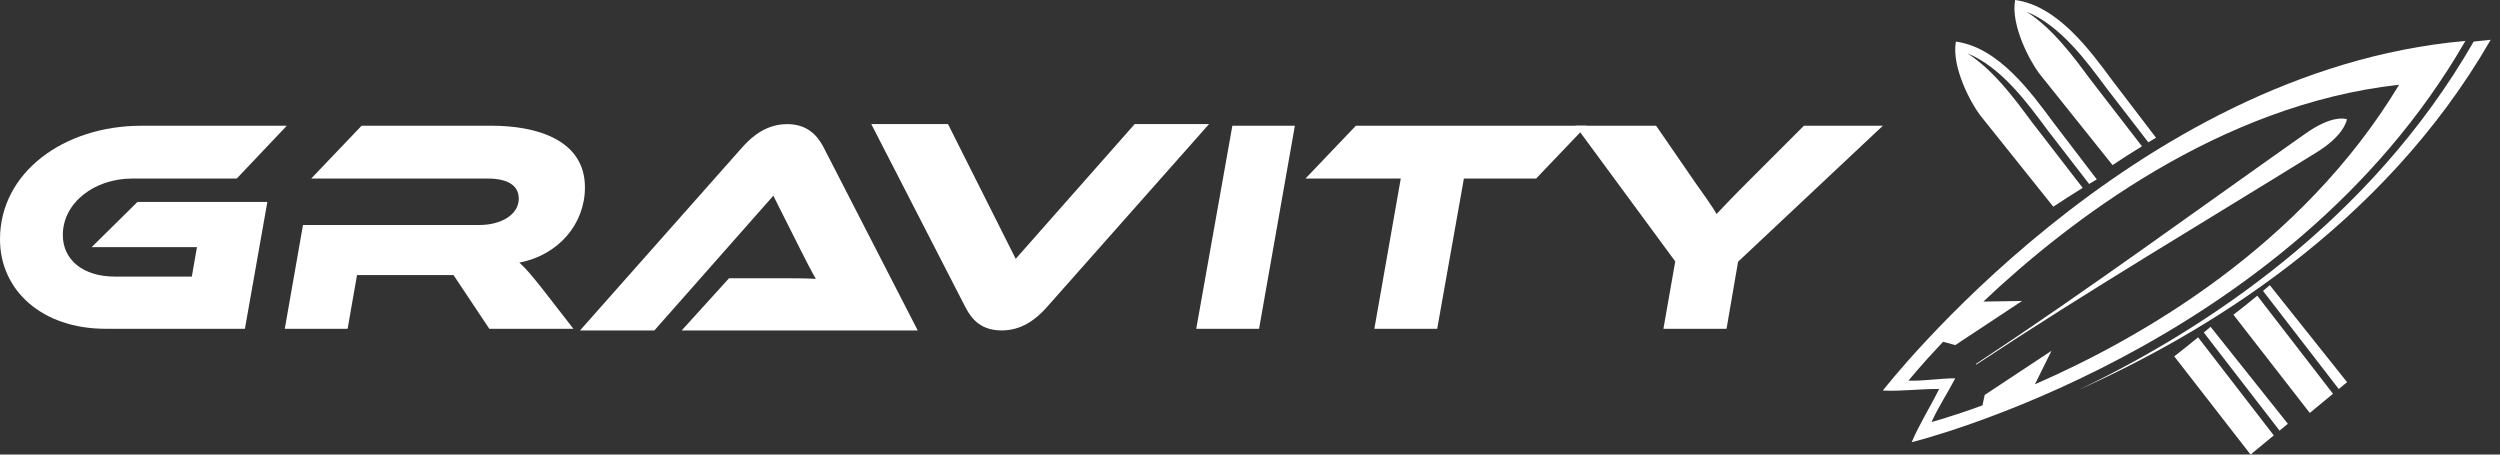
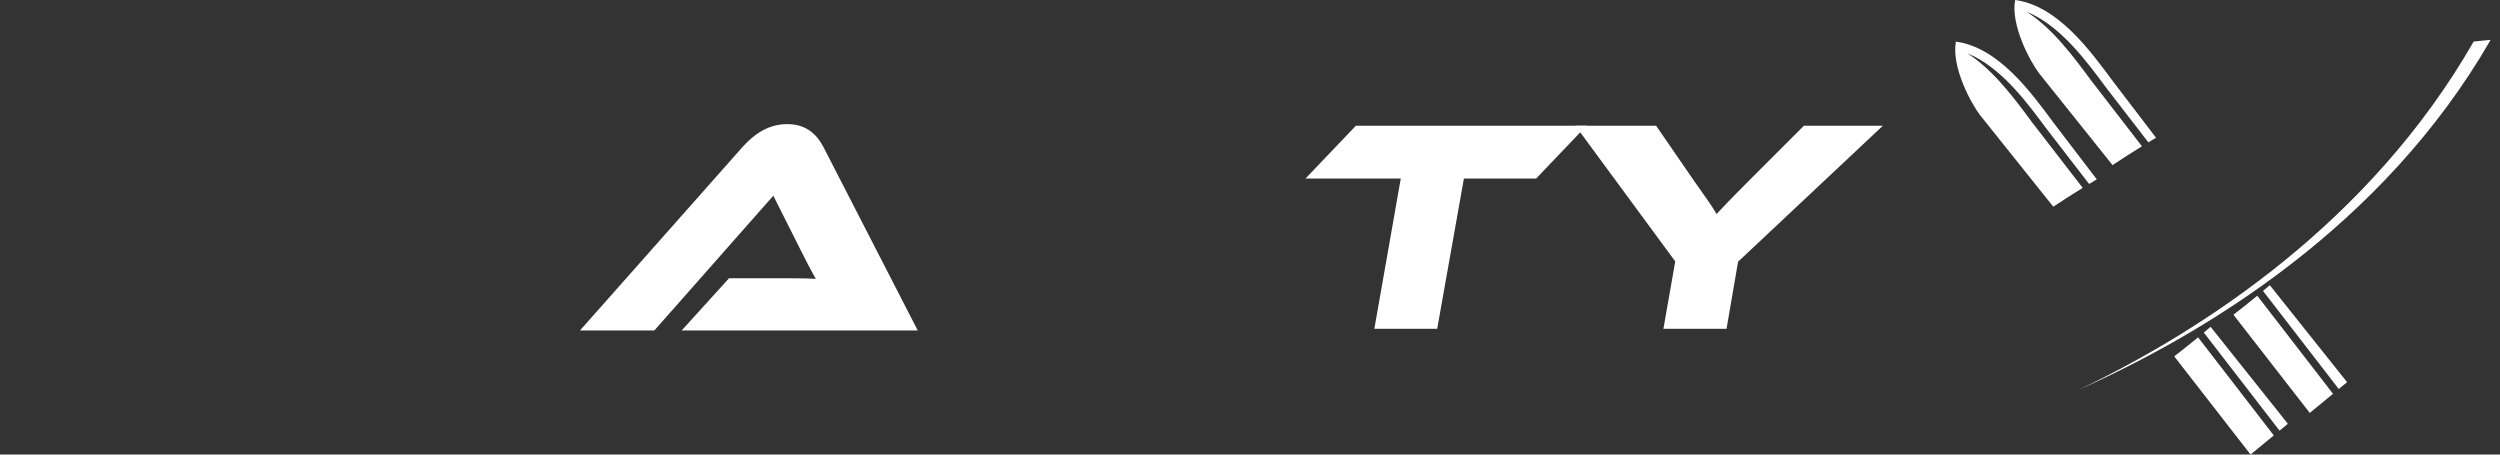
<svg xmlns="http://www.w3.org/2000/svg" width="253" height="46" viewBox="0 0 253 46" fill="none">
  <rect x="0" y="0" width="253" height="46" fill="#333333" stroke="none" />
-   <path d="M13.911 20.434H27.057L24.785 33.273H10.687C4.267 33.273 0 29.403 0 24.212C0 17.456 6.45 12.725 14.313 12.725H29.024L23.957 18.07H13.362C9.584 18.07 6.358 20.497 6.358 23.782C6.358 26.331 8.447 27.99 11.611 27.99H19.412L19.934 25.009H9.276L13.914 20.434H13.911Z" fill="white" />
-   <path d="M58.026 33.273H49.519L45.895 27.836H36.13L35.178 33.273H28.82L30.663 22.769H48.538C50.657 22.769 52.5 21.756 52.5 20.097C52.5 18.745 51.332 18.07 49.368 18.07H31.493L36.592 12.725H49.797C54.097 12.725 59.196 14.046 59.196 18.959C59.196 22.675 56.523 25.809 52.562 26.576C53.145 27.098 53.791 27.836 54.926 29.279L58.028 33.273H58.026Z" fill="white" />
  <path d="M68.986 33.441L73.777 28.159H78.906C80.165 28.159 81.578 28.159 82.562 28.221C82.132 27.483 81.486 26.224 80.995 25.243L78.26 19.806L66.219 33.444H58.694L75.156 14.864C76.231 13.666 77.674 12.561 79.671 12.561C81.576 12.561 82.649 13.575 83.324 14.864L92.876 33.444H68.981L68.986 33.441Z" fill="white" />
-   <path d="M95.939 12.556L102.789 26.194L114.83 12.556H122.356L105.894 31.137C104.818 32.334 103.375 33.439 101.379 33.439C99.382 33.439 98.401 32.425 97.725 31.137L88.173 12.556H95.944H95.939Z" fill="white" />
-   <path d="M127.417 33.273H121.059L124.715 12.725H131.041L127.417 33.273Z" fill="white" />
  <path d="M160.554 12.725L155.455 18.07H148.146L145.444 33.273H139.085L141.758 18.07H132.114L137.213 12.725H160.554Z" fill="white" />
  <path d="M190.544 12.725L175.893 26.485L174.726 33.273H168.338L169.535 26.455L159.431 12.725H167.6L171.532 18.438C172.053 19.175 173.404 21.048 173.712 21.661C174.266 21.078 175.093 20.186 176.876 18.405L182.559 12.723H190.544V12.725Z" fill="white" />
-   <path fill-rule="evenodd" clip-rule="evenodd" d="M190.544 39.523C190.544 39.523 215.612 7.148 249.427 4.15L249.499 4.143L249.459 4.207C231.418 35.474 193.463 44.751 193.463 44.751C194.233 42.93 195.348 41.172 196.239 39.369C194.327 39.336 192.437 39.622 190.544 39.523ZM205.936 38.889C216.593 34.245 232.913 24.931 242.756 8.631L242.788 8.576L242.729 8.584C224.65 10.598 209.356 22.353 200.715 30.519L204.632 30.457L197.871 34.925L196.642 34.585C194.374 36.977 193.137 38.524 193.137 38.524C194.71 38.566 196.287 38.293 197.876 38.281C197.101 39.764 196.143 41.211 195.472 42.707C195.472 42.707 197.434 42.193 200.623 41.023L200.434 41.909L200.852 39.967L207.612 35.499L205.933 38.892L205.936 38.889ZM237.508 12.068L237.478 12.058C237.193 11.971 235.864 11.725 233.353 13.491C222.291 21.275 211.209 29.407 199.965 36.83L200.002 36.897C211.241 29.466 222.981 22.514 234.431 15.424C237.029 13.814 237.441 12.418 237.501 12.103L237.506 12.068H237.508Z" fill="white" />
  <path fill-rule="evenodd" clip-rule="evenodd" d="M250.333 4.207C250.882 4.143 251.433 4.086 251.985 4.036L252.057 4.029L252.019 4.093C241.141 22.947 223.025 33.8 210.354 39.451C222.859 33.475 239.807 22.544 250.336 4.207H250.333Z" fill="white" />
  <path fill-rule="evenodd" clip-rule="evenodd" d="M213.786 16.705L206.367 7.431C205.428 6.192 203.469 2.548 203.931 0C208.245 0.581 211.526 5.119 213.841 8.243L218.189 13.938C217.929 14.092 217.67 14.246 217.412 14.403L213.185 8.929C211.208 6.264 208.526 2.571 205.096 1.192C207.773 2.901 209.929 5.861 211.588 8.099L216.764 14.803C215.751 15.426 214.76 16.062 213.788 16.708L213.786 16.705ZM237.525 38.673L236.683 39.369L229.018 29.441C229.247 29.25 229.475 29.054 229.704 28.86L237.525 38.676V38.673ZM236.099 39.85L228.437 29.926C227.637 30.586 226.833 31.23 226.025 31.851L233.75 41.788L236.099 39.85Z" fill="white" />
  <path fill-rule="evenodd" clip-rule="evenodd" d="M207.794 20.918L200.375 11.643C199.436 10.404 197.476 6.761 197.936 4.212C202.25 4.794 205.531 9.331 207.846 12.456L212.195 18.151C211.934 18.305 211.676 18.459 211.417 18.615L207.19 13.141C205.213 10.476 202.531 6.783 199.101 5.402C201.778 7.111 203.934 10.071 205.593 12.309L210.769 19.012C209.756 19.636 208.765 20.272 207.794 20.918ZM231.532 42.886L230.691 43.581L223.026 33.654C223.254 33.462 223.483 33.266 223.711 33.072L231.532 42.888V42.886ZM230.107 44.063L222.445 34.138C221.645 34.799 220.84 35.442 220.033 36.063L227.757 46L230.107 44.063Z" fill="white" />
</svg>